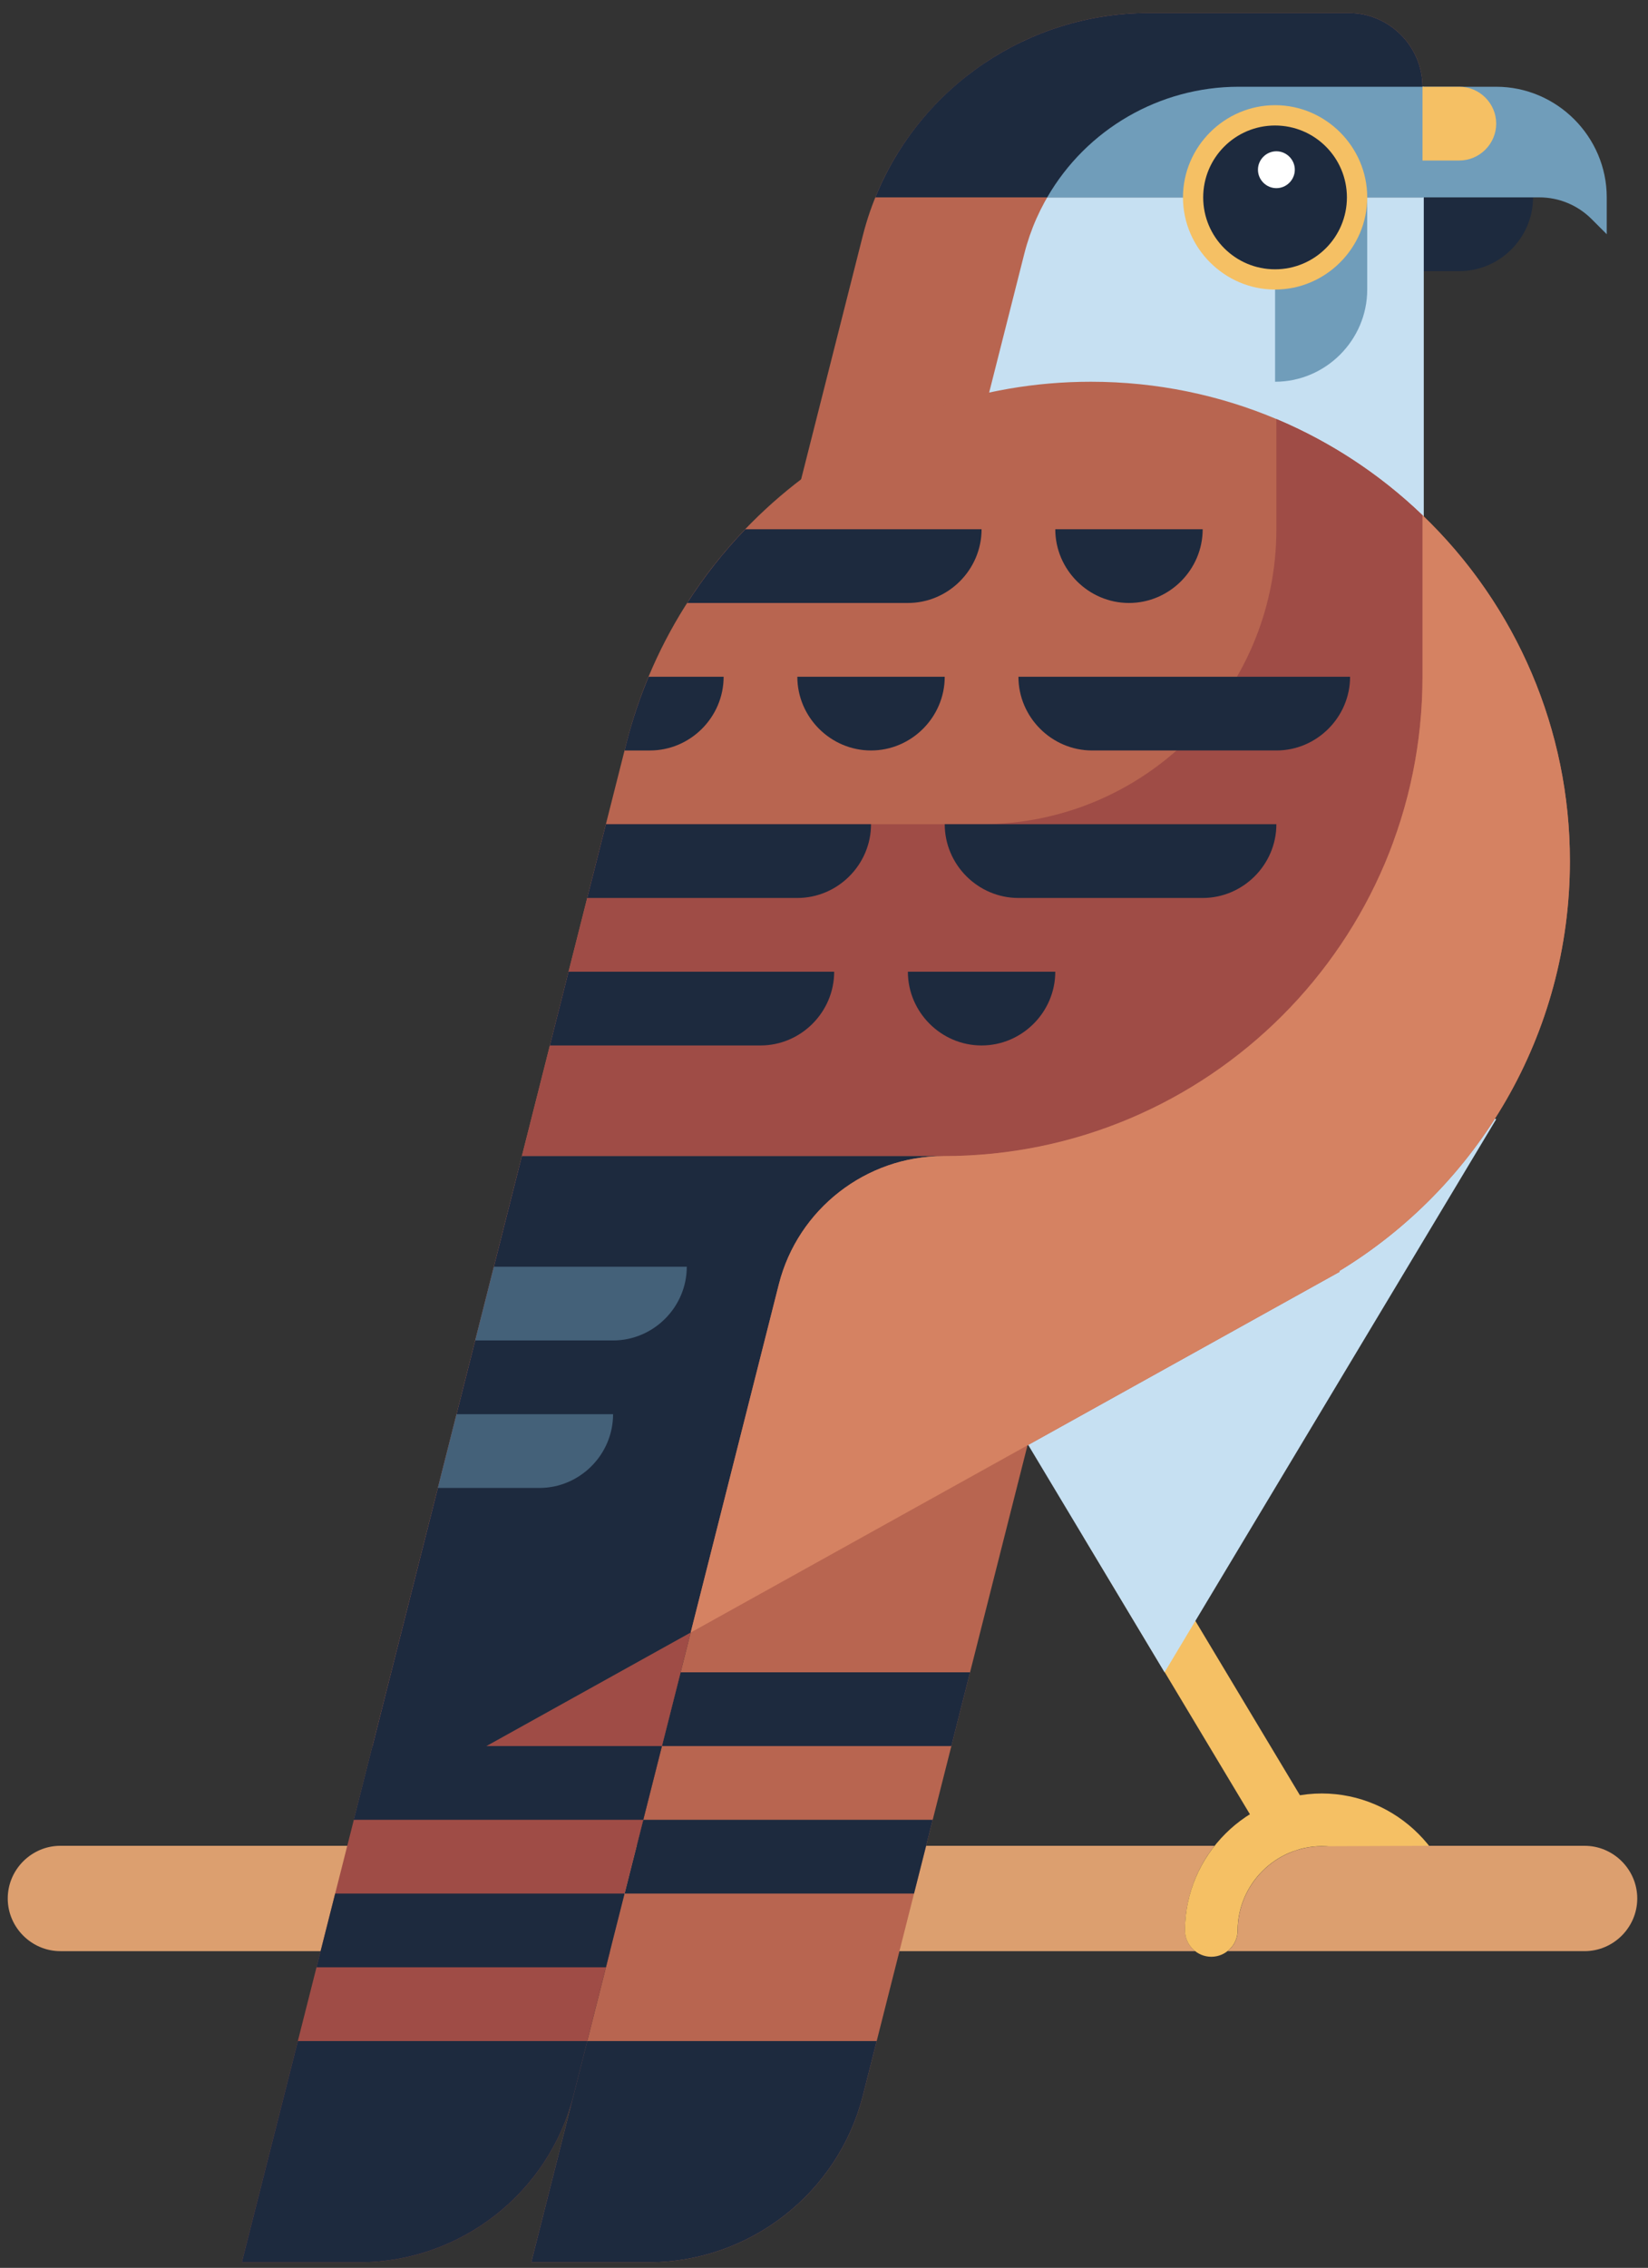
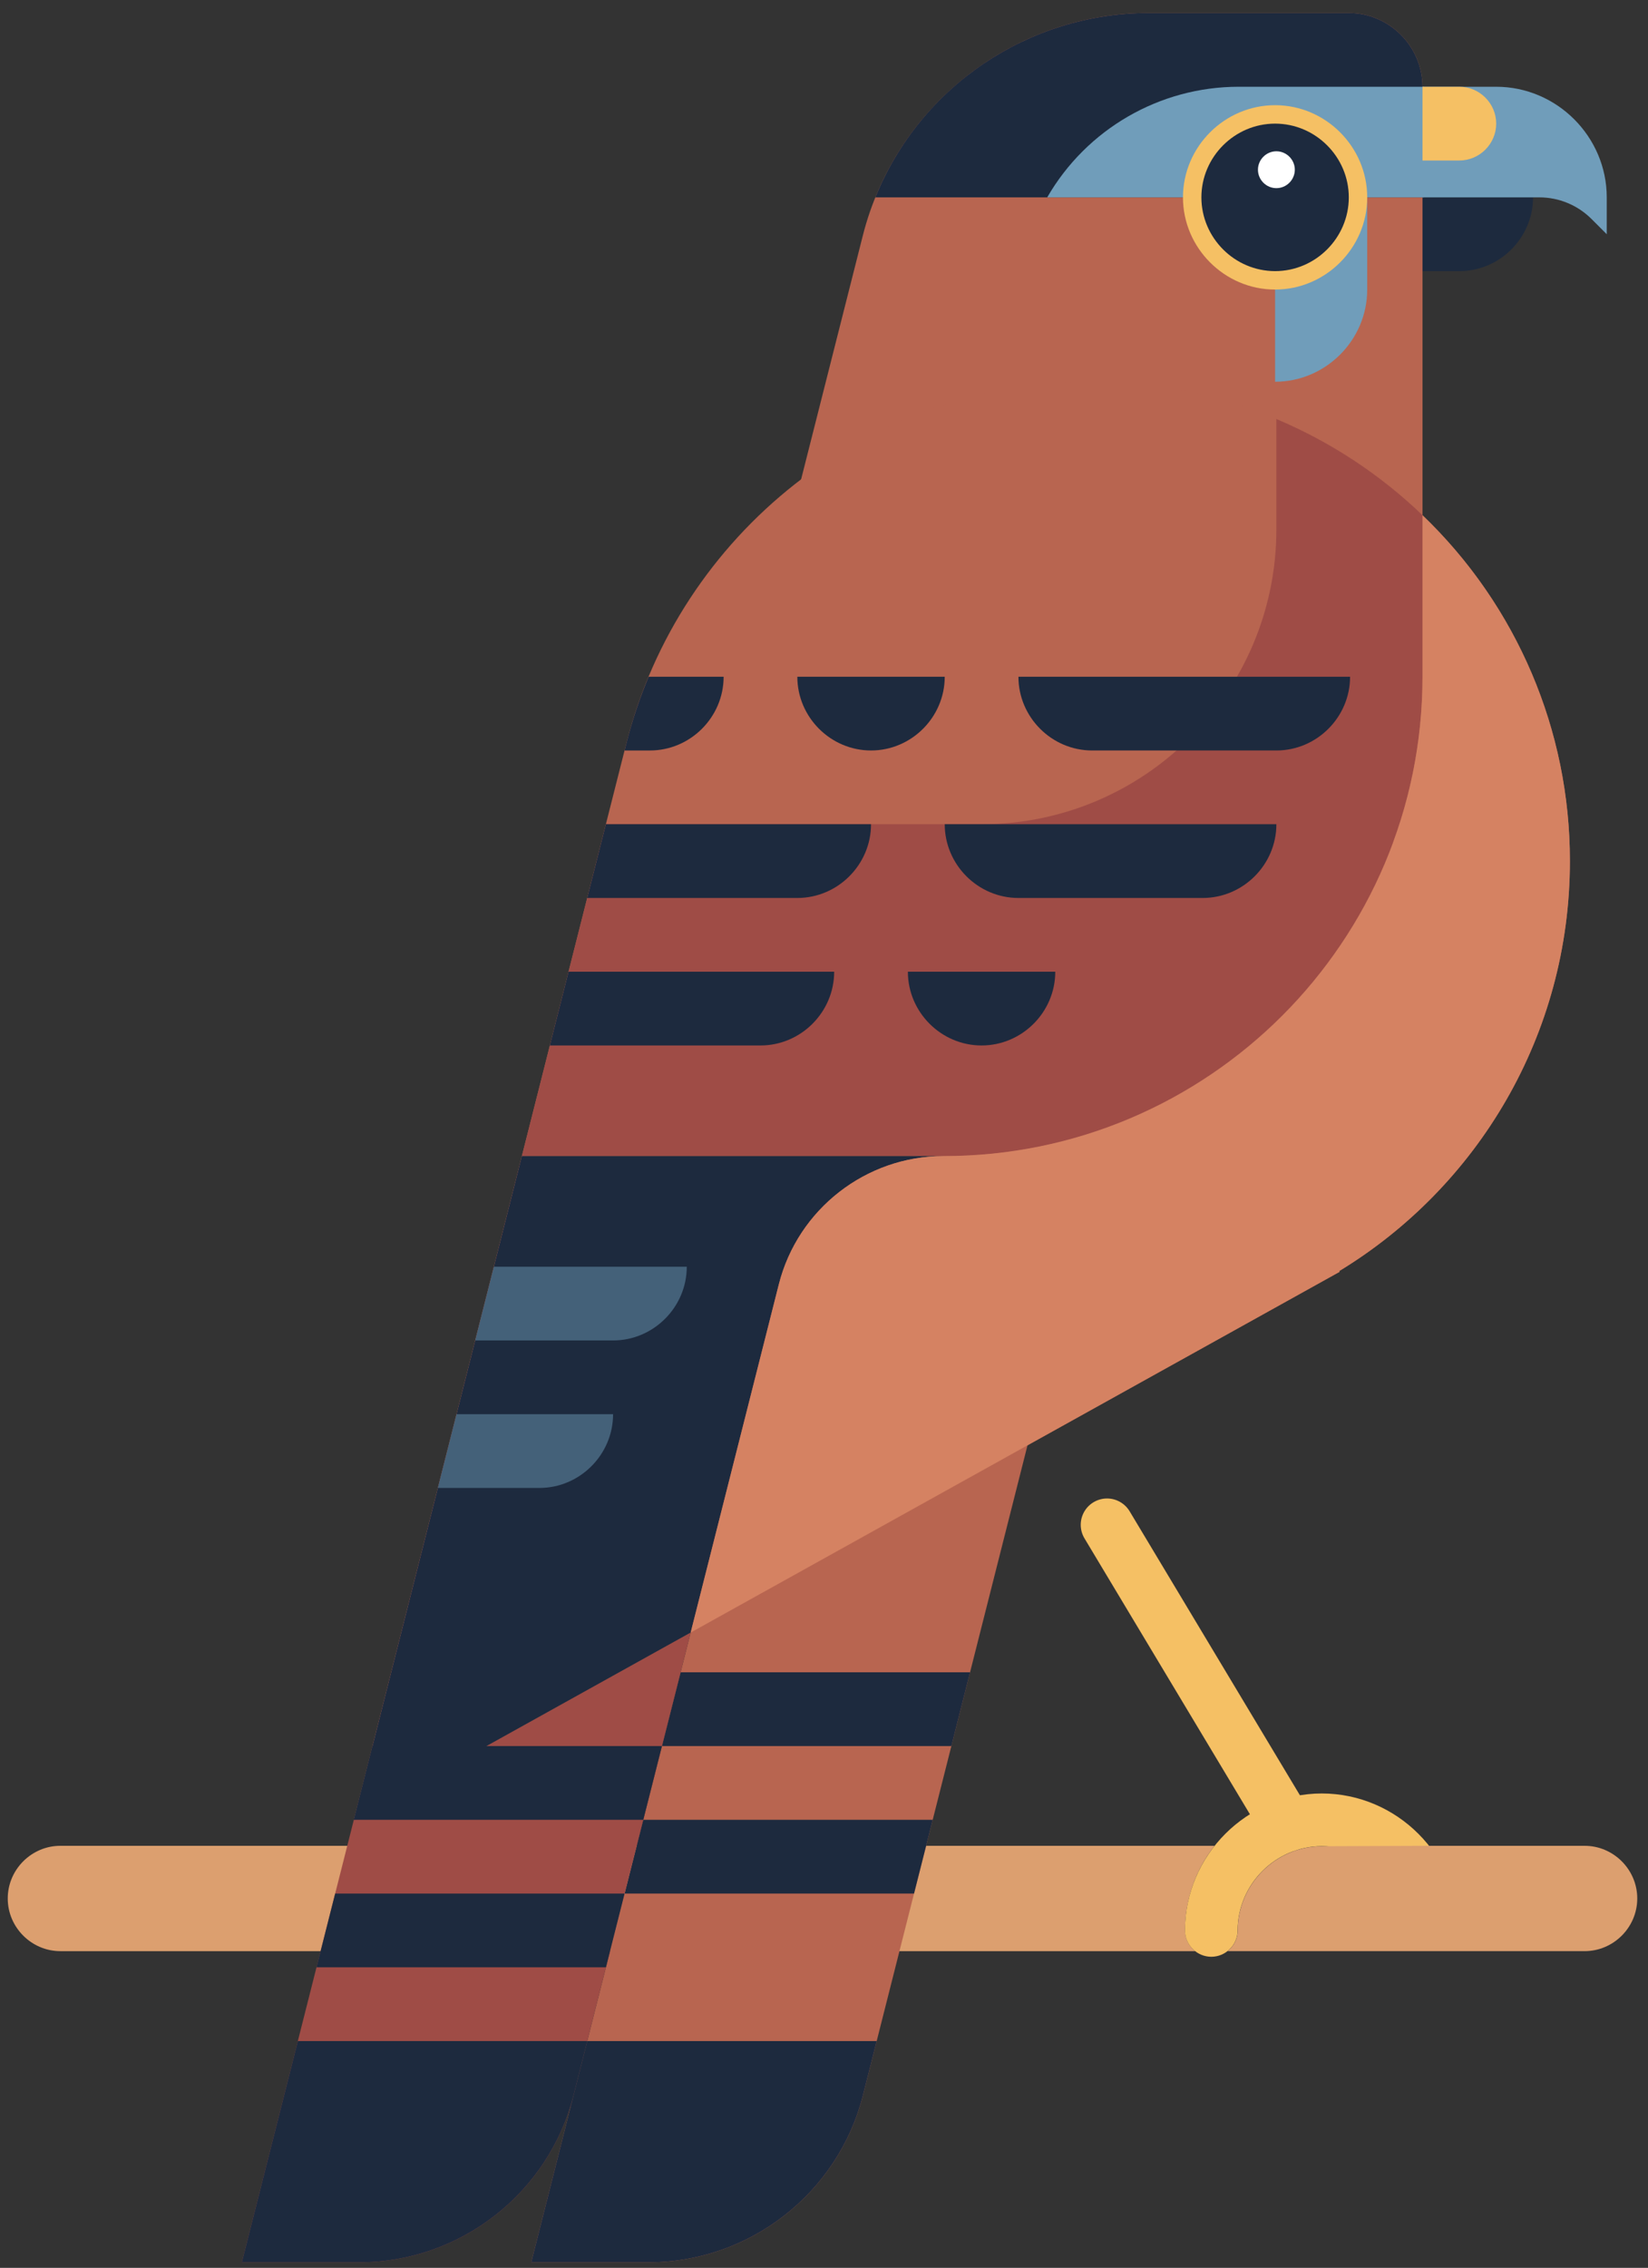
<svg xmlns="http://www.w3.org/2000/svg" width="100%" height="100%" viewBox="0 0 1141 1569" version="1.1" xml:space="preserve" style="fill-rule:evenodd;clip-rule:evenodd;stroke-linecap:round;stroke-linejoin:round;stroke-miterlimit:1.5;">
  <rect x="0" y="0" width="1141" height="1569" fill="#333333" stroke="none" />
  <defs>
    <style type="text/css">
    #eyelid path
  {
  -webkit-animation: flipeye 8s 0s linear infinite;
  -moz-animation: flipeye 8s 0s linear infinite;
  -ms-animation: flipeye 8s 0s linear infinite;
  animation: flipeye 8s 0s linear infinite;

  }

  @keyframes flipeye {
  0%, 40%, 50%, 100% {
  transform:scaleY(0) translateY(0px)
}
  45%{
transform: scaleY(8) translateY(-75px) }

  }
  @-webkit-keyframes flipeye {
  0%, 40%, 50%, 100% {
  transform:scaleY(0) translateY(0px)
  }
  45%{
  transform: scaleY(8) translateY(-75px) }
  }

  </style>
  </defs>
  <g id="Artboard1" transform="matrix(1,0,0,1.01,4.5,8.082)">
    <rect x="-4.5" y="-8" width="1140" height="1552" style="fill:none;" />
    <g id="Group_678" transform="matrix(1,0,0,0.99,0.86,0.908)">
      <g id="Path_537" transform="matrix(1,0,0,1,816.728,1154.01)">
        <path d="M69.175,118.214C62.773,118.221 56.82,114.853 53.529,109.361L-71.24,-98.59C-72.941,-101.422 -73.839,-104.664 -73.839,-107.967C-73.839,-114.361 -70.473,-120.303 -64.99,-123.59C-62.158,-125.29 -58.917,-126.188 -55.614,-126.188C-49.221,-126.188 -43.278,-122.823 -39.99,-117.34L84.784,90.609C86.482,93.441 87.379,96.682 87.379,99.984C87.379,109.975 79.166,118.2 69.175,118.214" style="fill:rgb(245,192,100);fill-rule:nonzero;" />
      </g>
      <g id="Path_538" transform="matrix(1,0,0,1,420.854,1298.4)">
        <path d="M394.258,28.352C394.257,7.068 401.468,-13.601 414.709,-30.265L-384.405,-30.265C-404.4,-30.264 -420.853,-13.811 -420.854,6.184C-420.853,26.179 -404.4,42.631 -384.405,42.631L401.283,42.631C396.868,39.212 394.273,33.937 394.258,28.353" style="fill:rgb(220,159,111);fill-rule:nonzero;" />
      </g>
      <g id="Path_539" transform="matrix(1,0,0,1,481.025,1126.47)">
        <path d="M111.075,314.354L275.709,-335.559L75.32,-335.559L-118.568,429.841L-37.317,429.841C32.52,429.842 93.927,382.05 111.075,314.351" style="fill:rgb(184,101,80);fill-rule:nonzero;" />
      </g>
      <g id="Path_540" transform="matrix(1,0,0,1,452.938,1174.45)">
        <path d="M0,24.681L200.39,24.681L213.314,-26.346L12.924,-26.346L0,24.681Z" style="fill:rgb(29,42,62);fill-rule:nonzero;" />
      </g>
      <g id="Path_541" transform="matrix(1,0,0,1,427.087,1276.5)">
        <path d="M0,24.681L200.39,24.681L213.314,-26.346L12.924,-26.346L0,24.681Z" style="fill:rgb(29,42,62);fill-rule:nonzero;" />
      </g>
      <g id="Path_542" transform="matrix(1,0,0,1,365.64,790.914)">
-         <path d="M190.706,0L-9.683,0L-203.571,765.4L-122.32,765.4C-52.484,765.399 8.922,717.609 26.072,649.912L190.706,0Z" style="fill:rgb(159,76,70);fill-rule:nonzero;" />
+         <path d="M190.706,0L-9.683,0L-203.571,765.4L-122.32,765.4C-52.484,765.399 8.922,717.609 26.072,649.912Z" style="fill:rgb(159,76,70);fill-rule:nonzero;" />
      </g>
      <g id="beak" transform="matrix(1,0,0,1,980.344,153.912)">
        <path d="M24.681,24.681L-26.346,24.681L-26.346,-26.346L75.708,-26.346L75.708,-26.344C75.708,1.647 52.674,24.681 24.683,24.681L24.681,24.681" style="fill:rgb(29,42,62);fill-rule:nonzero;" />
      </g>
      <g id="Path_544" transform="matrix(1,0,0,1,571.298,679.018)">
-         <path d="M0,86.383L229.62,469.083L459.242,86.383L0,-92.21L0,86.383Z" style="fill:rgb(198,224,242);fill-rule:nonzero;" />
-       </g>
+         </g>
      <g id="Path_545" transform="matrix(1,0,0,1,659.905,-0.001)">
        <path d="M129.976,0L268.582,0C296.574,0.001 319.608,23.035 319.609,51.027L319.609,433.727L-138.744,433.727L-67.88,153.988C-45.015,63.723 36.86,0.001 129.976,0" style="fill:rgb(184,101,80);fill-rule:nonzero;" />
      </g>
      <g id="Path_546" transform="matrix(1,0,0,1,741.453,51.026)">
-         <path d="M110.769,0L238.947,0L238.947,433.728L-118.241,433.728L-37.623,115.49C-20.476,47.79 40.932,-0.001 110.769,0" style="fill:rgb(198,224,242);fill-rule:nonzero;" />
-       </g>
+         </g>
      <g id="Path_547" transform="matrix(1,0,0,1,769.934,-0.001)">
        <path d="M158.551,0L19.949,0C-63.043,0.008 -138.123,50.633 -169.246,127.568L209.578,127.568L209.578,51.027L209.578,51.026C209.578,23.034 186.544,0 158.552,0L158.551,0" style="fill:rgb(29,42,62);fill-rule:nonzero;" />
      </g>
      <g id="Path_548" transform="matrix(1,0,0,1,854.29,51.026)">
        <path d="M126.111,0L-2.067,0C-56.683,0.006 -107.312,29.241 -134.618,76.541L126.111,76.541L126.111,0Z" style="fill:rgb(112,157,186);fill-rule:nonzero;" />
      </g>
      <g id="Path_549" transform="matrix(1,0,0,1,877.458,193.431)">
        <path d="M0,61.7L0,-65.865L63.783,-65.865L63.783,-2.08C63.782,32.909 34.989,61.701 0,61.7" style="fill:rgb(112,157,186);fill-rule:nonzero;" />
      </g>
      <g id="Path_550" transform="matrix(1,0,0,1,813.675,96.715)">
        <path d="M0,30.851L0,30.85C0,-4.141 28.793,-32.934 63.784,-32.934C98.775,-32.934 127.568,-4.141 127.568,30.85C127.568,65.841 98.775,94.634 63.784,94.634L63.782,94.634C28.792,94.634 0,65.842 0,30.852L0,30.851" style="fill:rgb(245,192,100);fill-rule:nonzero;" />
      </g>
      <g id="Path_551" transform="matrix(1,0,0,1,826.432,102.885)">
        <path d="M0,24.681C0,-3.312 23.034,-26.346 51.027,-26.346C79.02,-26.346 102.054,-3.312 102.054,24.681C102.054,52.674 79.02,75.708 51.027,75.708L51.025,75.708C23.034,75.708 0,52.674 0,24.683L0,24.681" style="fill:rgb(29,42,62);fill-rule:nonzero;" />
        <g>
          <clipPath id="_clip1">
            <path d="M0,24.681C0,-3.312 23.034,-26.346 51.027,-26.346C79.02,-26.346 102.054,-3.312 102.054,24.681C102.054,52.674 79.02,75.708 51.027,75.708L51.025,75.708C23.034,75.708 0,52.674 0,24.683L0,24.681" />
          </clipPath>
          <g clip-path="url(#_clip1)">
            <g id="Path_561" transform="matrix(1,0,0,1,39.159,-0.624)">
              <path d="M0,6.17C0.001,-0.828 5.759,-6.586 12.757,-6.586C19.755,-6.586 25.514,-0.827 25.514,6.171C25.514,13.169 19.755,18.928 12.757,18.928L12.756,18.928C5.758,18.927 0,13.168 0,6.17" style="fill:white;fill-rule:nonzero;" />
            </g>
            <g id="eyelid" transform="matrix(1,0,0,0.237,-865.792,-64.786)">
              <path d="M976.743,78.794L858.743,78.794L858.743,142.794C858.743,142.794 874.89,152.852 917.999,152.852C963.915,152.852 976.743,142.794 976.743,142.794L976.743,78.794Z" style="fill:rgb(245,192,100);" />
            </g>
          </g>
        </g>
      </g>
      <g id="Path_552" transform="matrix(1,0,0,1,1045.38,103.718)">
        <path d="M61.7,49.362L51.134,38.793C41.569,29.229 28.582,23.849 15.055,23.849L-65.865,23.849L-65.865,-52.692L-14.838,-52.692C27.15,-52.69 61.699,-18.139 61.7,23.849L61.7,49.362Z" style="fill:rgb(112,157,186);fill-rule:nonzero;" />
      </g>
      <g transform="matrix(0.989,0,0,0.989,-0.146,-5.926)">
-         <circle cx="887.333" cy="135" r="52.833" style="fill:none;stroke:rgb(245,192,100);stroke-width:5.06px;" />
-       </g>
+         </g>
      <g id="Path_553" transform="matrix(1,0,0,1,992.685,77.372)">
        <path d="M12.341,24.681L-13.173,24.681L-13.173,-26.346L12.342,-26.346C26.337,-26.346 37.854,-14.829 37.854,-0.834L37.854,-0.831C37.854,13.164 26.337,24.681 12.342,24.681L12.341,24.681" style="fill:rgb(245,192,100);fill-rule:nonzero;" />
      </g>
      <g id="Path_554" transform="matrix(1,0,0,1,674.33,426.381)">
        <path d="M407.235,160.426C407.235,-22.751 258.735,-171.248 75.561,-171.248C-79.201,-171.248 -209.2,-65.248 -245.811,78.11L-245.817,78.104L-434.706,823.774L247.877,444.563L247.371,444.185C343.206,386.036 407.235,280.707 407.235,160.426" style="fill:rgb(184,101,80);fill-rule:nonzero;" />
      </g>
      <g id="Path_555" transform="matrix(1,0,0,1,677.908,315.297)">
        <path d="M301.6,32.191C272.246,3.992 237.953,-18.568 200.438,-34.362L200.438,41.89C200.438,154.614 109.06,246 -3.668,246L-263.783,246L-321.949,475.62L-29.181,475.62C113.639,475.62 235.365,385.347 282.077,258.756L281.167,258.756C294.72,221.997 301.639,183.122 301.6,143.944L301.6,32.191Z" style="fill:rgb(159,76,70);fill-rule:nonzero;" />
      </g>
      <g id="Path_556" transform="matrix(1,0,0,1,979.512,347.486)">
        <path d="M0,0C1.945,1.867 3.867,3.758 5.768,5.673C3.868,3.758 1.945,1.867 0,0" style="fill:rgb(159,76,70);fill-rule:nonzero;" />
      </g>
      <g id="Path_557" transform="matrix(1,0,0,1,360.032,961.134)">
        <path d="M112.8,159.461L173.845,-81.532C187.018,-133.517 234.172,-170.214 287.8,-170.218L-4.074,-170.218L-120.41,289.024L112.8,159.461Z" style="fill:rgb(29,42,62);fill-rule:nonzero;" />
      </g>
      <g id="Path_558" transform="matrix(1,0,0,1,787.13,471.052)">
        <path d="M294.435,115.755C294.545,25.428 257.641,-61.113 192.381,-123.564L192.381,-11.812C192.381,171.365 43.881,319.862 -139.293,319.862C-192.925,319.862 -240.082,356.564 -253.251,408.554L-314.3,649.541L135.077,399.893L134.571,399.515C230.406,341.366 294.435,236.037 294.435,115.756" style="fill:rgb(213,130,98);fill-rule:nonzero;" />
      </g>
      <g id="Path_559" transform="matrix(1,0,0,1,362.457,1482.27)">
        <path d="M0,74.043L81.251,74.043C151.088,74.044 212.496,26.253 229.643,-41.447L239.164,-79.038L38.781,-79.038L0,74.043Z" style="fill:rgb(29,42,62);fill-rule:nonzero;" />
      </g>
      <g id="Path_560" transform="matrix(1,0,0,1,204.019,1482.27)">
        <path d="M39.3,74.043C109.137,74.044 170.545,26.253 187.692,-41.447L197.213,-79.038L-3.17,-79.038L-41.951,74.043L39.3,74.043Z" style="fill:rgb(29,42,62);fill-rule:nonzero;" />
      </g>
      <g id="Path_562" transform="matrix(1,0,0,1,239.624,1225.47)">
        <path d="M0,24.681L200.39,24.681L213.314,-26.346L12.924,-26.346L0,24.681Z" style="fill:rgb(29,42,62);fill-rule:nonzero;" />
      </g>
      <g id="Path_563" transform="matrix(1,0,0,1,213.772,1327.53)">
        <path d="M0,24.681L200.39,24.681L213.314,-26.346L12.924,-26.346L0,24.681Z" style="fill:rgb(29,42,62);fill-rule:nonzero;" />
      </g>
      <g id="Path_564" transform="matrix(1,0,0,1,751.613,383.532)">
-         <path d="M24.681,24.681L24.679,24.681C-3.312,24.681 -26.346,1.647 -26.346,-26.344L-26.346,-26.346L75.708,-26.346L75.708,-26.344C75.708,1.647 52.674,24.681 24.683,24.681L24.681,24.681" style="fill:rgb(29,42,62);fill-rule:nonzero;" />
-       </g>
+         </g>
      <g id="Path_565" transform="matrix(1,0,0,1,649.559,689.693)">
        <path d="M24.681,24.681L24.679,24.681C-3.312,24.681 -26.346,1.647 -26.346,-26.344L-26.346,-26.346L75.708,-26.346L75.708,-26.344C75.708,1.647 52.674,24.681 24.683,24.681L24.681,24.681" style="fill:rgb(29,42,62);fill-rule:nonzero;" />
      </g>
      <g id="Path_566" transform="matrix(1,0,0,1,573.019,485.586)">
        <path d="M24.681,24.681L24.679,24.681C-3.312,24.681 -26.346,1.647 -26.346,-26.344L-26.346,-26.346L75.708,-26.346L75.708,-26.344C75.708,1.647 52.674,24.681 24.683,24.681L24.681,24.681" style="fill:rgb(29,42,62);fill-rule:nonzero;" />
      </g>
      <g id="Path_567" transform="matrix(1,0,0,1,791.965,485.586)">
        <path d="M86.383,24.681L-41.185,24.681L-41.187,24.681C-69.177,24.681 -92.21,1.648 -92.21,-26.342L-92.21,-26.346L137.41,-26.346L137.41,-26.344C137.41,1.647 114.376,24.681 86.385,24.681L86.383,24.681" style="fill:rgb(29,42,62);fill-rule:nonzero;" />
      </g>
      <g id="Path_568" transform="matrix(1,0,0,1,740.938,587.64)">
        <path d="M86.383,24.681L-41.185,24.681L-41.187,24.681C-69.177,24.681 -92.21,1.648 -92.21,-26.342L-92.21,-26.346L137.41,-26.346L137.41,-26.344C137.41,1.647 114.376,24.681 86.385,24.681L86.383,24.681" style="fill:rgb(29,42,62);fill-rule:nonzero;" />
      </g>
      <g id="Path_569" transform="matrix(1,0,0,1,575.659,357.187)">
-         <path d="M98.581,0L-65.005,0C-80.046,15.657 -93.518,32.747 -105.231,51.027L47.556,51.027C75.547,51.027 98.581,27.993 98.581,0.002L98.581,0" style="fill:rgb(29,42,62);fill-rule:nonzero;" />
-       </g>
+         </g>
      <g id="Path_570" transform="matrix(1,0,0,1,462.469,459.24)">
        <path d="M33.178,0L-18.746,0C-24.901,14.696 -29.981,29.819 -33.946,45.25L-35.408,51.031L-17.841,51.031C10.148,51.028 33.178,27.995 33.178,0.006L33.178,0" style="fill:rgb(29,42,62);fill-rule:nonzero;" />
      </g>
      <g id="Path_571" transform="matrix(1,0,0,1,502.655,561.294)">
        <path d="M95.045,0L-88.529,0L-101.457,51.027L44.02,51.027C72.011,51.027 95.045,27.993 95.045,0.002L95.045,0" style="fill:rgb(29,42,62);fill-rule:nonzero;" />
      </g>
      <g id="Path_572" transform="matrix(1,0,0,1,476.978,663.347)">
        <path d="M95.208,0L-88.707,0L-101.631,51.027L44.183,51.027C72.174,51.027 95.208,27.993 95.208,0.002L95.208,0" style="fill:rgb(29,42,62);fill-rule:nonzero;" />
      </g>
      <g id="Path_573" transform="matrix(1,0,0,1,399.277,867.454)">
        <path d="M70.856,0L-62.706,0L-75.636,51.027L19.831,51.027C47.822,51.027 70.856,27.993 70.856,0.002L70.856,0" style="fill:rgb(112,157,186);fill-opacity:0.48;fill-rule:nonzero;" />
      </g>
      <g id="Path_575" transform="matrix(1,0,0,1,360.428,969.509)">
        <path d="M58.679,0L-49.713,0L-62.637,51.027L7.654,51.027C35.645,51.027 58.679,27.993 58.679,0.002L58.679,0" style="fill:rgb(112,157,186);fill-opacity:0.48;fill-rule:nonzero;" />
      </g>
      <g id="Path_577" transform="matrix(1,0,0,1,896.803,1287.44)">
        <path d="M76.571,52L102.563,52C105.913,48.603 107.793,44.019 107.792,39.248C107.731,-12.714 64.99,-55.453 13.028,-55.512C-38.935,-55.452 -81.676,-12.711 -81.736,39.252C-81.735,49.249 -73.508,57.475 -63.511,57.475C-53.514,57.475 -45.288,49.249 -45.287,39.252C-45.251,7.274 -18.95,-19.028 13.028,-19.065C45.006,-19.028 71.308,7.274 71.345,39.252C71.344,44.021 73.223,48.604 76.571,52" style="fill:rgb(245,192,100);fill-rule:nonzero;" />
      </g>
      <g id="Path_578" transform="matrix(1,0,0,1,923.569,1305.77)">
        <path d="M74.043,35.259L168.183,35.259C188.177,35.258 204.629,18.806 204.63,-1.188C204.63,-21.183 188.178,-37.636 168.183,-37.637L60.621,-37.637L-13.696,-37.337C-45.672,-37.299 -71.972,-10.996 -72.007,20.98C-72.022,26.565 -74.62,31.841 -79.038,35.258L74.043,35.258L74.043,35.259Z" style="fill:rgb(220,159,111);fill-rule:nonzero;" />
      </g>
    </g>
  </g>
</svg>